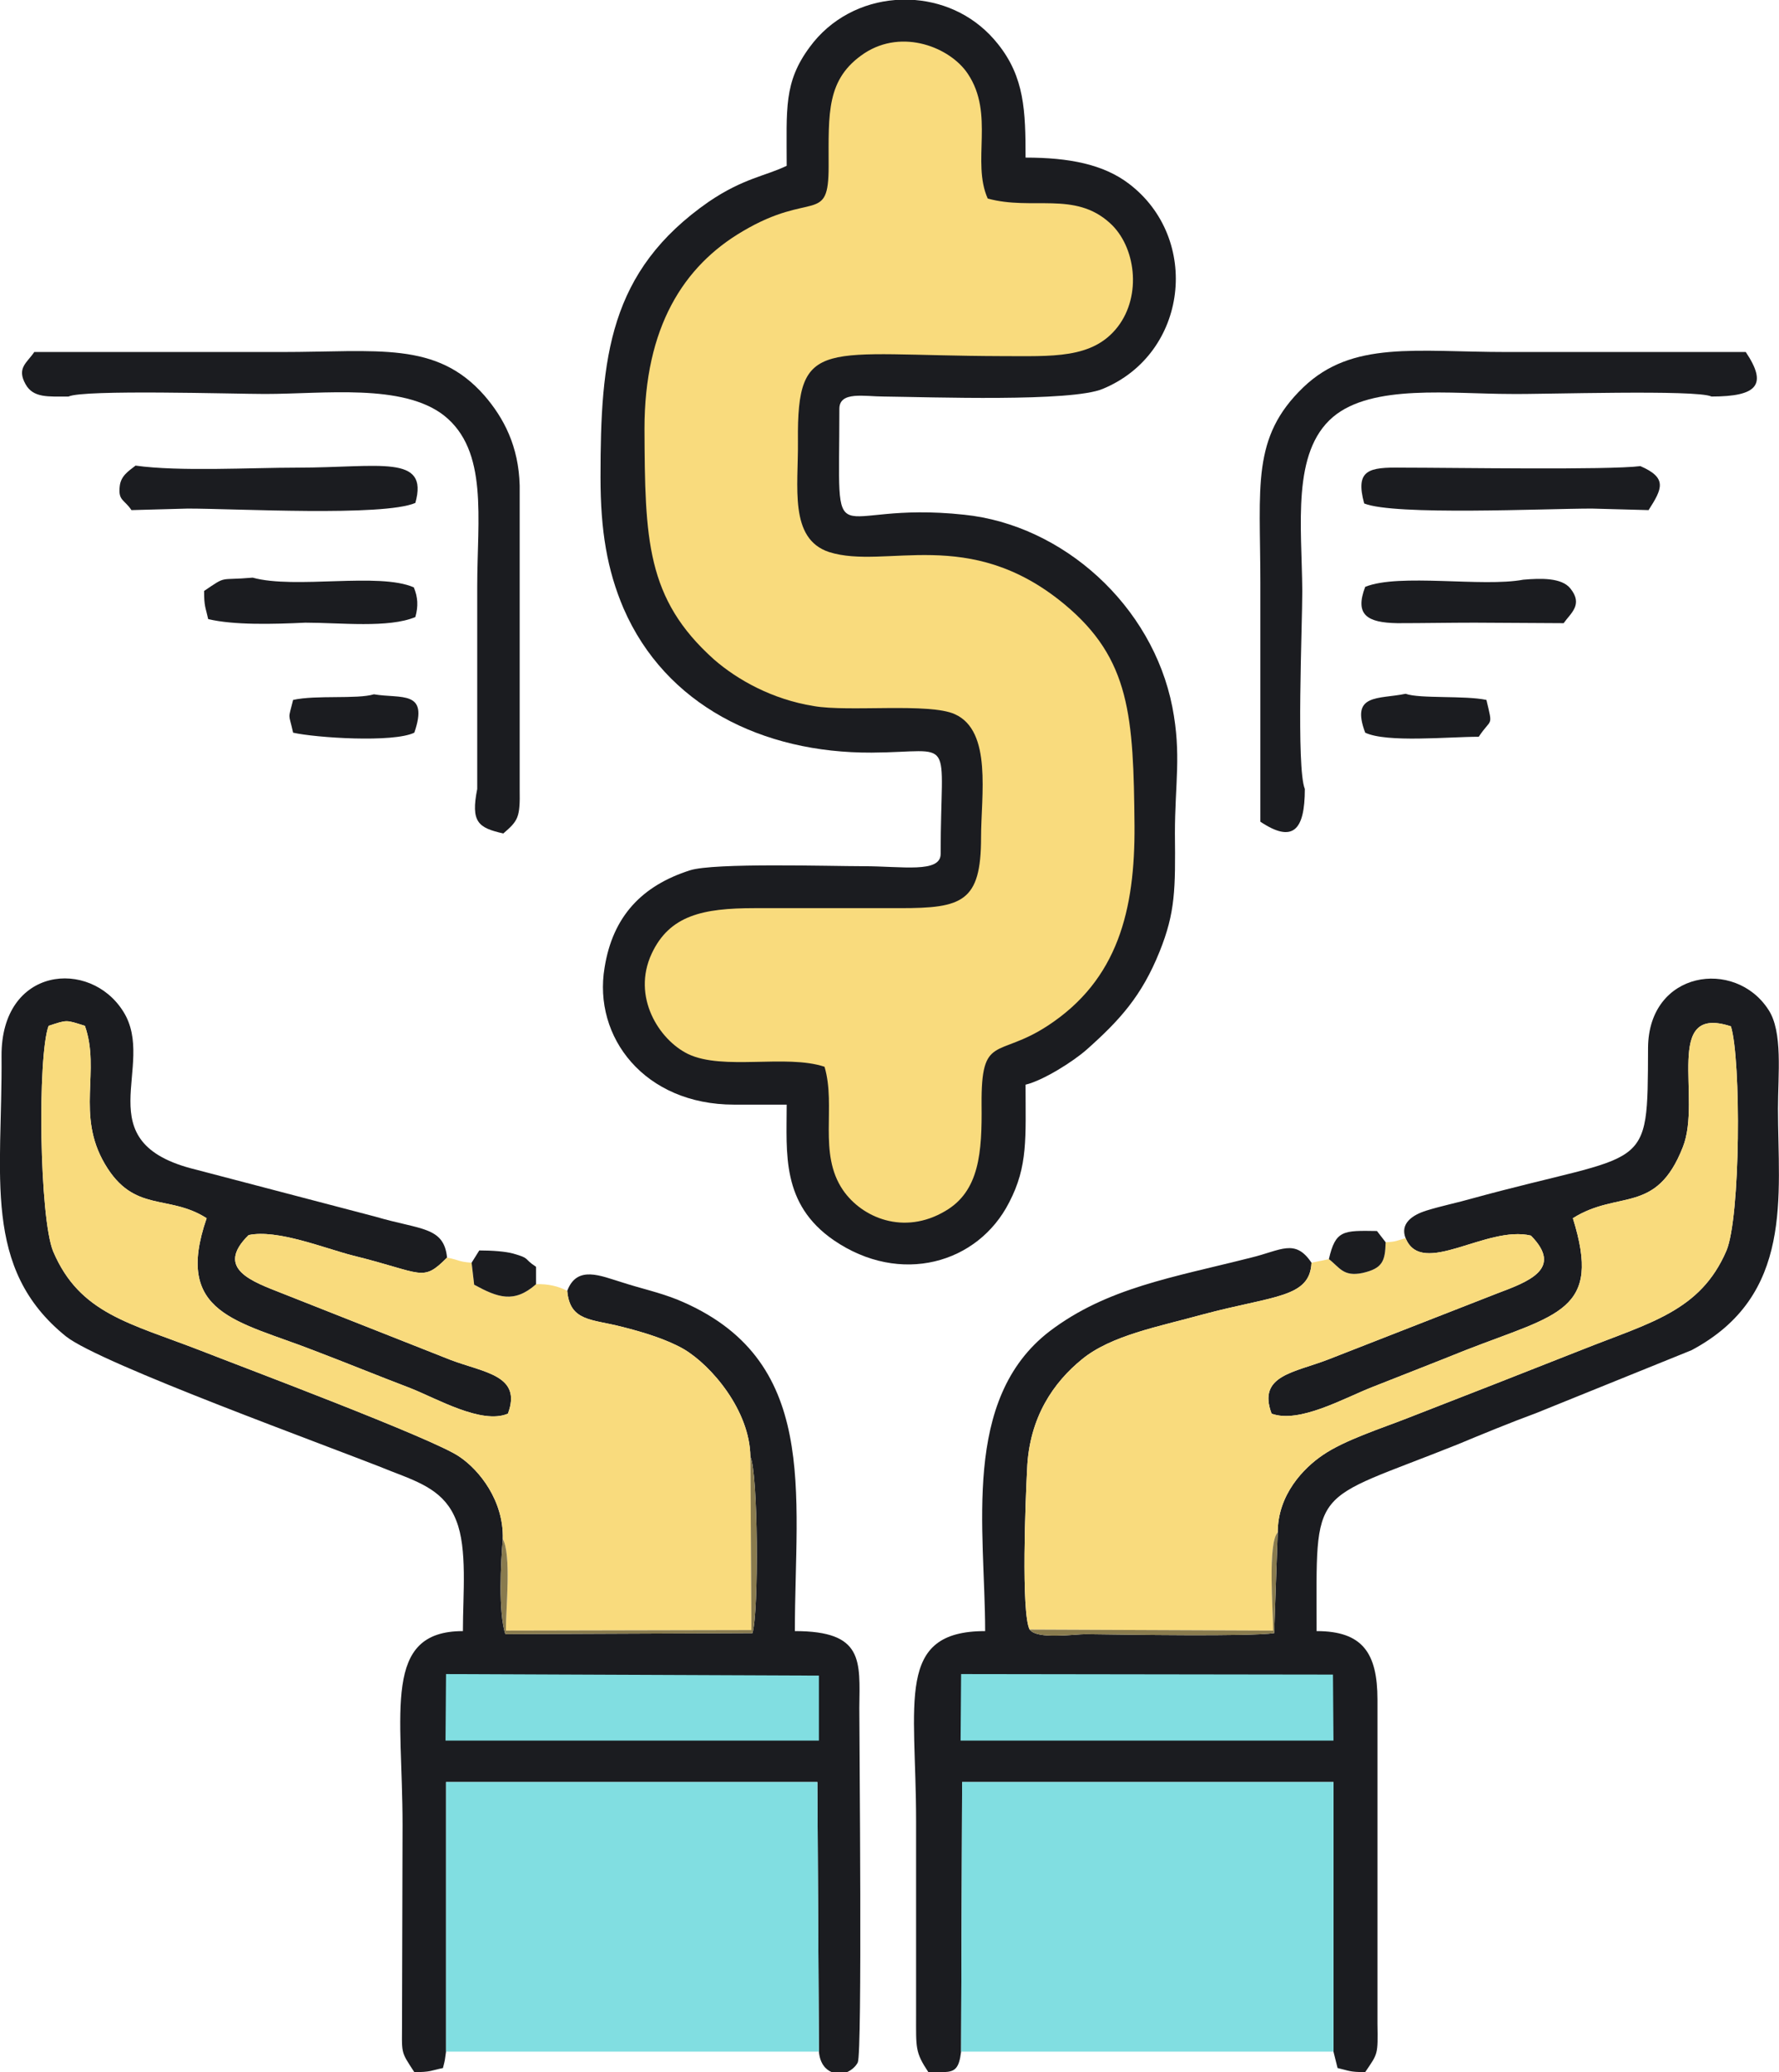
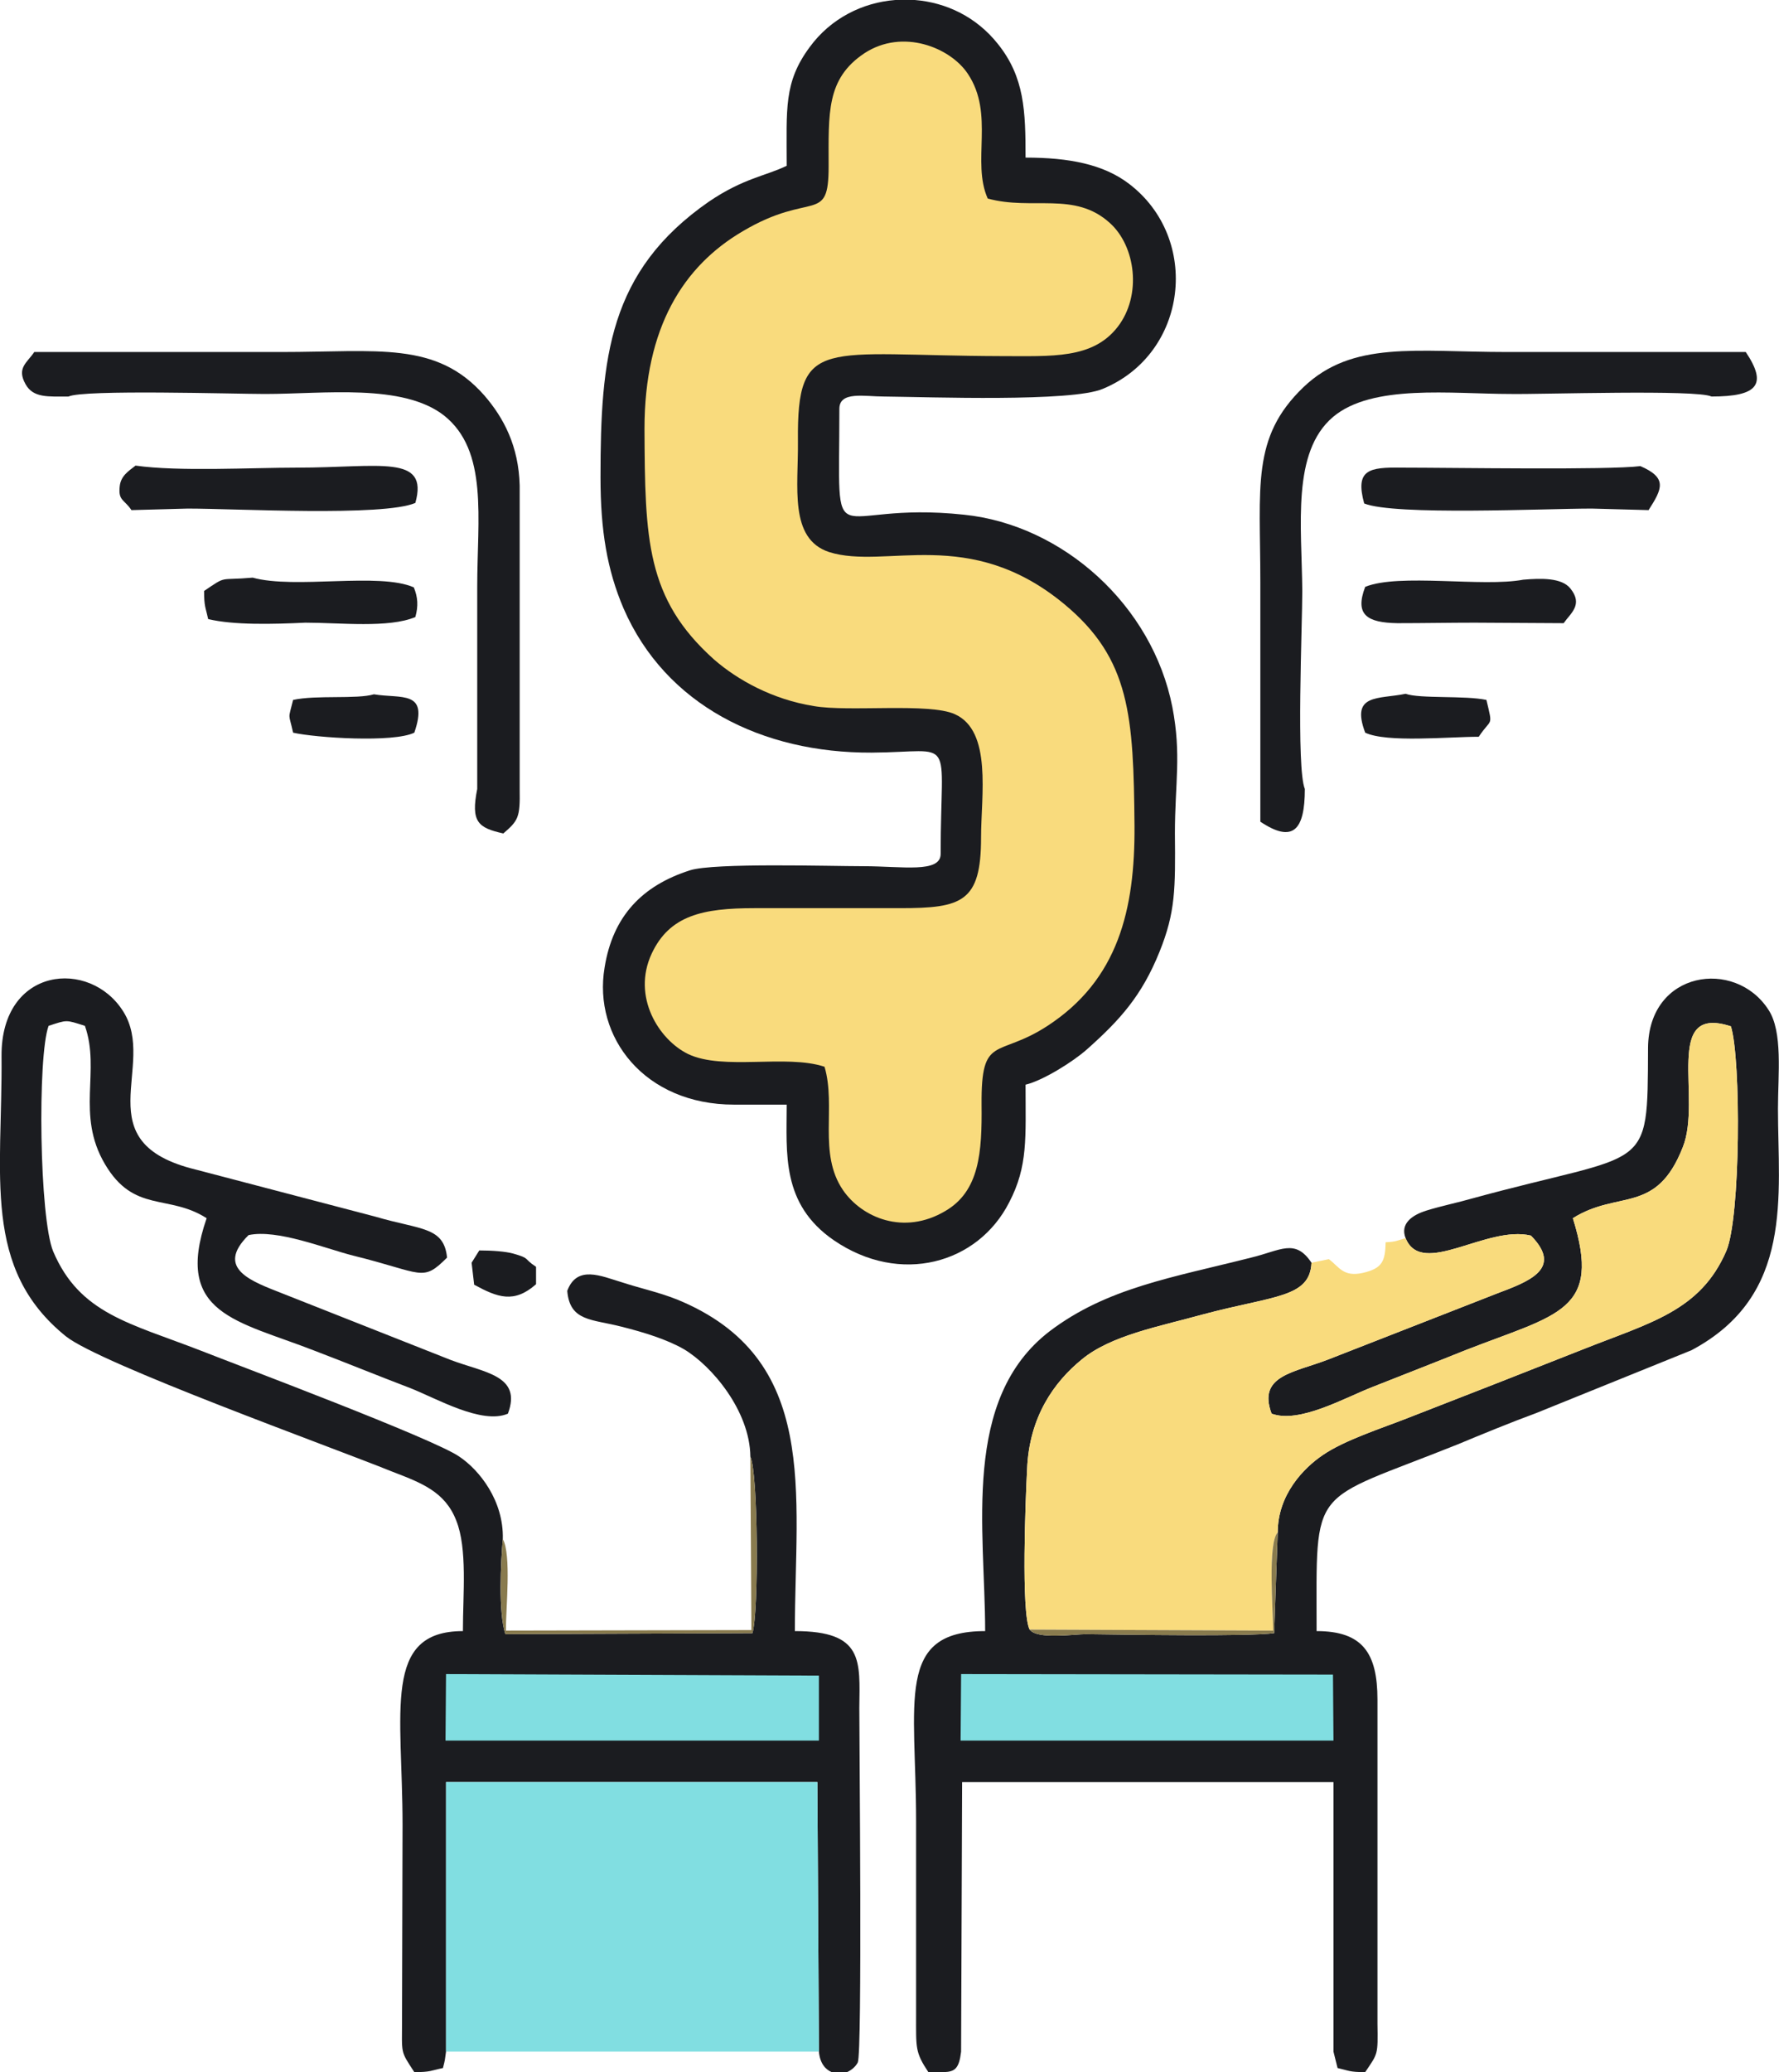
<svg xmlns="http://www.w3.org/2000/svg" xml:space="preserve" width="155.091mm" height="180.6mm" version="1.1" style="shape-rendering:geometricPrecision; text-rendering:geometricPrecision; image-rendering:optimizeQuality; fill-rule:evenodd; clip-rule:evenodd" viewBox="0 0 3478 4050">
  <defs>
    <style type="text/css">
   
    .fil0 {fill:#1B1C20}
    .fil2 {fill:#81DEE1}
    .fil3 {fill:#897B4E}
    .fil1 {fill:#F9DB7D}
   
  </style>
  </defs>
  <g id="Layer_x0020_1">
    <path class="fil0" d="M1538 324c-41,20 -84,24 -152,70 -196,136 -212,305 -212,539 0,104 13,181 45,256 82,189 271,283 485,282 167,-1 135,-39 135,198 0,38 -75,24 -151,24 -66,0 -292,-7 -339,8 -94,30 -151,90 -167,190 -23,136 78,268 253,268l103 0c0,95 -11,194 92,265 130,89 282,46 343,-74 37,-71 32,-126 32,-230 34,-8 93,-45 120,-69 64,-57 107,-104 142,-191 31,-77 31,-122 30,-231 0,-98 13,-154 -5,-247 -39,-199 -214,-356 -407,-376 -270,-29 -244,100 -244,-207 0,-35 49,-24 87,-24 91,1 367,11 428,-15 167,-69 192,-294 51,-401 -50,-38 -117,-51 -202,-51 0,-91 -2,-157 -54,-222 -42,-53 -101,-81 -162,-86l-39 0c-64,5 -126,36 -167,92 -51,69 -45,120 -45,232z" />
    <path class="fil1" d="M1612 2085c23,78 -13,169 36,241 37,54 119,89 200,41 67,-39 72,-115 71,-208 -1,-139 31,-90 129,-154 138,-90 171,-227 170,-391 -2,-214 -8,-326 -137,-433 -187,-155 -349,-67 -460,-102 -79,-26 -60,-128 -61,-217 -2,-207 48,-167 397,-166 100,0 179,6 228,-57 48,-62 35,-158 -15,-203 -69,-63 -152,-24 -239,-48 -32,-72 14,-165 -39,-244 -34,-51 -127,-89 -202,-40 -75,50 -70,117 -70,221 0,115 -33,47 -168,127 -116,68 -192,188 -192,386 1,216 3,332 136,451 46,40 114,78 195,91 68,12 226,-7 276,16 73,33 51,159 51,241 0,126 -37,138 -158,138 -95,0 -190,0 -285,0 -101,0 -166,14 -201,89 -39,84 14,168 71,196 69,33 192,0 267,25z" />
    <path class="fil0" d="M2748 2420c32,78 158,-26 245,-5 64,65 -5,90 -66,113l-330 129c-67,26 -139,31 -111,106 54,20 143,-31 197,-52 63,-25 120,-47 182,-72 182,-71 267,-76 210,-258 89,-56 163,-6 215,-139 38,-95 -40,-280 94,-236 20,64 19,374 -9,439 -51,118 -149,140 -282,193 -114,45 -226,89 -342,134 -51,20 -123,43 -165,72 -37,25 -88,77 -88,151l-7 197c-48,7 -288,3 -368,2 -23,0 -95,11 -110,-9 -17,-32 -8,-257 -5,-313 4,-103 53,-171 107,-215 57,-47 150,-64 237,-88 138,-37 209,-32 212,-101 -32,-48 -60,-24 -118,-10 -154,39 -282,59 -394,144 -173,133 -126,388 -126,586 -176,0 -135,137 -135,371l0 380c0,64 -2,72 24,111l31 0c21,-1 29,-7 33,-40l2 -527 726 0 0 527 8 32c22,5 23,8 54,8 25,-37 25,-33 24,-95l0 -633c0,-91 -29,-134 -119,-134 0,-291 -16,-248 276,-365 48,-20 104,-43 153,-61l304 -123c201,-107 169,-302 169,-472 0,-67 10,-151 -19,-194 -65,-100 -234,-76 -235,75 -1,251 4,199 -346,295 -24,7 -58,14 -87,23 -29,9 -52,26 -41,54z" />
    <path class="fil0" d="M872 4010l0 -527 726 0 3 527c2,23 13,35 25,40l30 0c9,-4 17,-11 21,-19 9,-20 3,-624 3,-693 1,-92 9,-150 -126,-150 0,-271 50,-533 -230,-648 -38,-15 -69,-21 -109,-34 -40,-12 -87,-34 -106,17 5,60 48,55 106,70 44,11 89,25 122,44 54,32 129,120 130,210 15,30 17,303 4,345l-483 2c-14,-43 -9,-140 -5,-186 2,-75 -46,-135 -85,-161 -50,-35 -434,-179 -505,-207 -139,-54 -237,-72 -289,-194 -27,-65 -31,-381 -9,-441 37,-12 33,-12 71,0 31,88 -18,173 39,270 57,97 124,58 199,106 -65,188 60,200 211,259 63,24 124,49 187,73 51,20 140,72 191,50 28,-75 -46,-80 -112,-105l-329 -130c-58,-23 -133,-48 -66,-114 56,-12 149,26 204,40 138,34 135,53 184,4 -6,-61 -52,-54 -140,-80l-351 -92c-219,-53 -75,-203 -142,-309 -65,-104 -239,-88 -238,87 2,233 -39,415 126,548 68,54 521,217 637,264 57,22 104,39 126,96 22,55 13,143 13,216 -158,0 -118,157 -118,379l-1 380c0,69 -4,60 24,103 32,0 32,-3 56,-8 5,-20 3,-12 6,-32z" />
    <path class="fil1" d="M2748 2420c-18,5 -18,7 -39,8 -1,37 -6,51 -45,60 -38,8 -45,-11 -66,-27l-34 7c-3,69 -74,64 -212,101 -87,24 -180,41 -237,88 -54,44 -103,112 -107,215 -3,56 -12,281 5,313l476 2c0,-38 -11,-171 9,-192 0,-74 51,-126 88,-151 42,-29 114,-52 165,-72 116,-45 228,-89 342,-134 133,-53 231,-75 282,-193 28,-65 29,-375 9,-439 -134,-44 -56,141 -94,236 -52,133 -126,83 -215,139 57,182 -28,187 -210,258 -62,25 -119,47 -182,72 -54,21 -143,72 -197,52 -28,-75 44,-80 111,-106l330 -129c61,-23 130,-48 66,-113 -87,-21 -213,83 -245,5z" />
-     <path class="fil1" d="M983 3008c17,31 6,135 6,179l480 -1 -2 -339c-1,-90 -76,-178 -130,-210 -33,-19 -78,-33 -122,-44 -58,-15 -101,-10 -106,-70 -17,-9 -38,-14 -61,-13 -43,38 -75,26 -121,1l-5 -43c-27,-2 -22,-5 -48,-10 -49,49 -46,30 -184,-4 -55,-14 -148,-52 -204,-40 -67,66 8,91 66,114l329 130c66,25 140,30 112,105 -51,22 -140,-30 -191,-50 -63,-24 -124,-49 -187,-73 -151,-59 -276,-71 -211,-259 -75,-48 -142,-9 -199,-106 -57,-97 -8,-182 -39,-270 -38,-12 -34,-12 -71,0 -22,60 -18,376 9,441 52,122 150,140 289,194 71,28 455,172 505,207 39,26 87,86 85,161z" />
    <polygon class="fil2" points="872,4010 1601,4010 1598,3483 872,3483 " />
-     <polygon class="fil2" points="1879,4010 2607,4010 2607,3483 1881,3483 " />
    <path class="fil0" d="M134 775c29,-14 324,-5 384,-5 116,0 269,-21 350,42 87,69 65,201 65,335 0,132 0,264 0,395 -13,65 2,76 51,87 29,-25 33,-31 32,-86l0 -594c-2,-77 -31,-132 -69,-176 -94,-107 -208,-85 -398,-85 -161,0 -321,0 -482,0 -14,21 -35,31 -17,63 15,27 44,24 84,24z" />
    <path class="fil0" d="M2551 1542c-17,-41 -5,-317 -5,-387 -1,-128 -21,-271 60,-340 77,-65 231,-45 348,-45 60,1 364,-9 392,5 90,0 110,-23 67,-87 -156,0 -311,0 -467,0 -178,0 -302,-23 -398,69 -102,98 -84,193 -84,382 0,156 0,311 0,467 63,42 87,18 87,-64z" />
    <polygon class="fil2" points="1878,3402 2607,3402 2606,3273 1879,3272 " />
    <polygon class="fil2" points="871,3402 1601,3402 1601,3275 872,3272 " />
    <path class="fil0" d="M367 994c94,0 382,16 445,-11 27,-96 -70,-69 -231,-69 -91,0 -231,8 -316,-4 -14,11 -29,20 -31,41 -3,28 9,25 23,46l110 -3z" />
-     <path class="fil0" d="M3112 994l111 3c27,-42 37,-63 -16,-86 -63,8 -365,3 -467,3 -64,-1 -91,4 -73,70 59,24 354,10 445,10z" />
+     <path class="fil0" d="M3112 994l111 3c27,-42 37,-63 -16,-86 -63,8 -365,3 -467,3 -64,-1 -91,4 -73,70 59,24 354,10 445,10" />
    <path class="fil0" d="M597 1217c68,0 163,11 215,-11 6,-21 5,-39 -3,-58 -68,-30 -232,4 -315,-19 -68,6 -49,-5 -95,26 0,31 3,32 8,55 50,12 127,10 190,7z" />
    <path class="fil0" d="M2883 1217l174 1c13,-19 39,-36 13,-68 -17,-21 -57,-20 -92,-17 -79,15 -243,-13 -309,14 -21,55 4,70 63,71 50,0 101,-1 151,-1z" />
    <path class="fil0" d="M810 1432c29,-84 -26,-66 -79,-75 -33,10 -113,1 -158,11 -10,41 -9,23 0,64 44,10 196,20 237,0z" />
    <path class="fil0" d="M2669 1432c42,20 163,8 222,8 25,-38 28,-17 15,-72 -42,-9 -130,-2 -158,-12 -53,11 -108,-1 -79,76z" />
    <path class="fil0" d="M922 2468l5 43c46,25 78,37 121,-1l0 -34c-26,-17 -10,-16 -45,-26 -15,-4 -40,-6 -66,-6l-15 24z" />
    <path class="fil3" d="M983 3008c-4,46 -9,143 5,186l483 -2c13,-42 11,-315 -4,-345l2 339 -480 1c0,-44 11,-148 -6,-179z" />
-     <path class="fil0" d="M2598 2461c21,16 28,35 66,27 39,-9 44,-23 45,-60l-17 -22c-66,-1 -81,-2 -94,55z" />
    <path class="fil3" d="M2013 3185c15,20 87,9 110,9 80,1 320,5 368,-2l7 -197c-20,21 -9,154 -9,192l-476 -2z" />
  </g>
</svg>